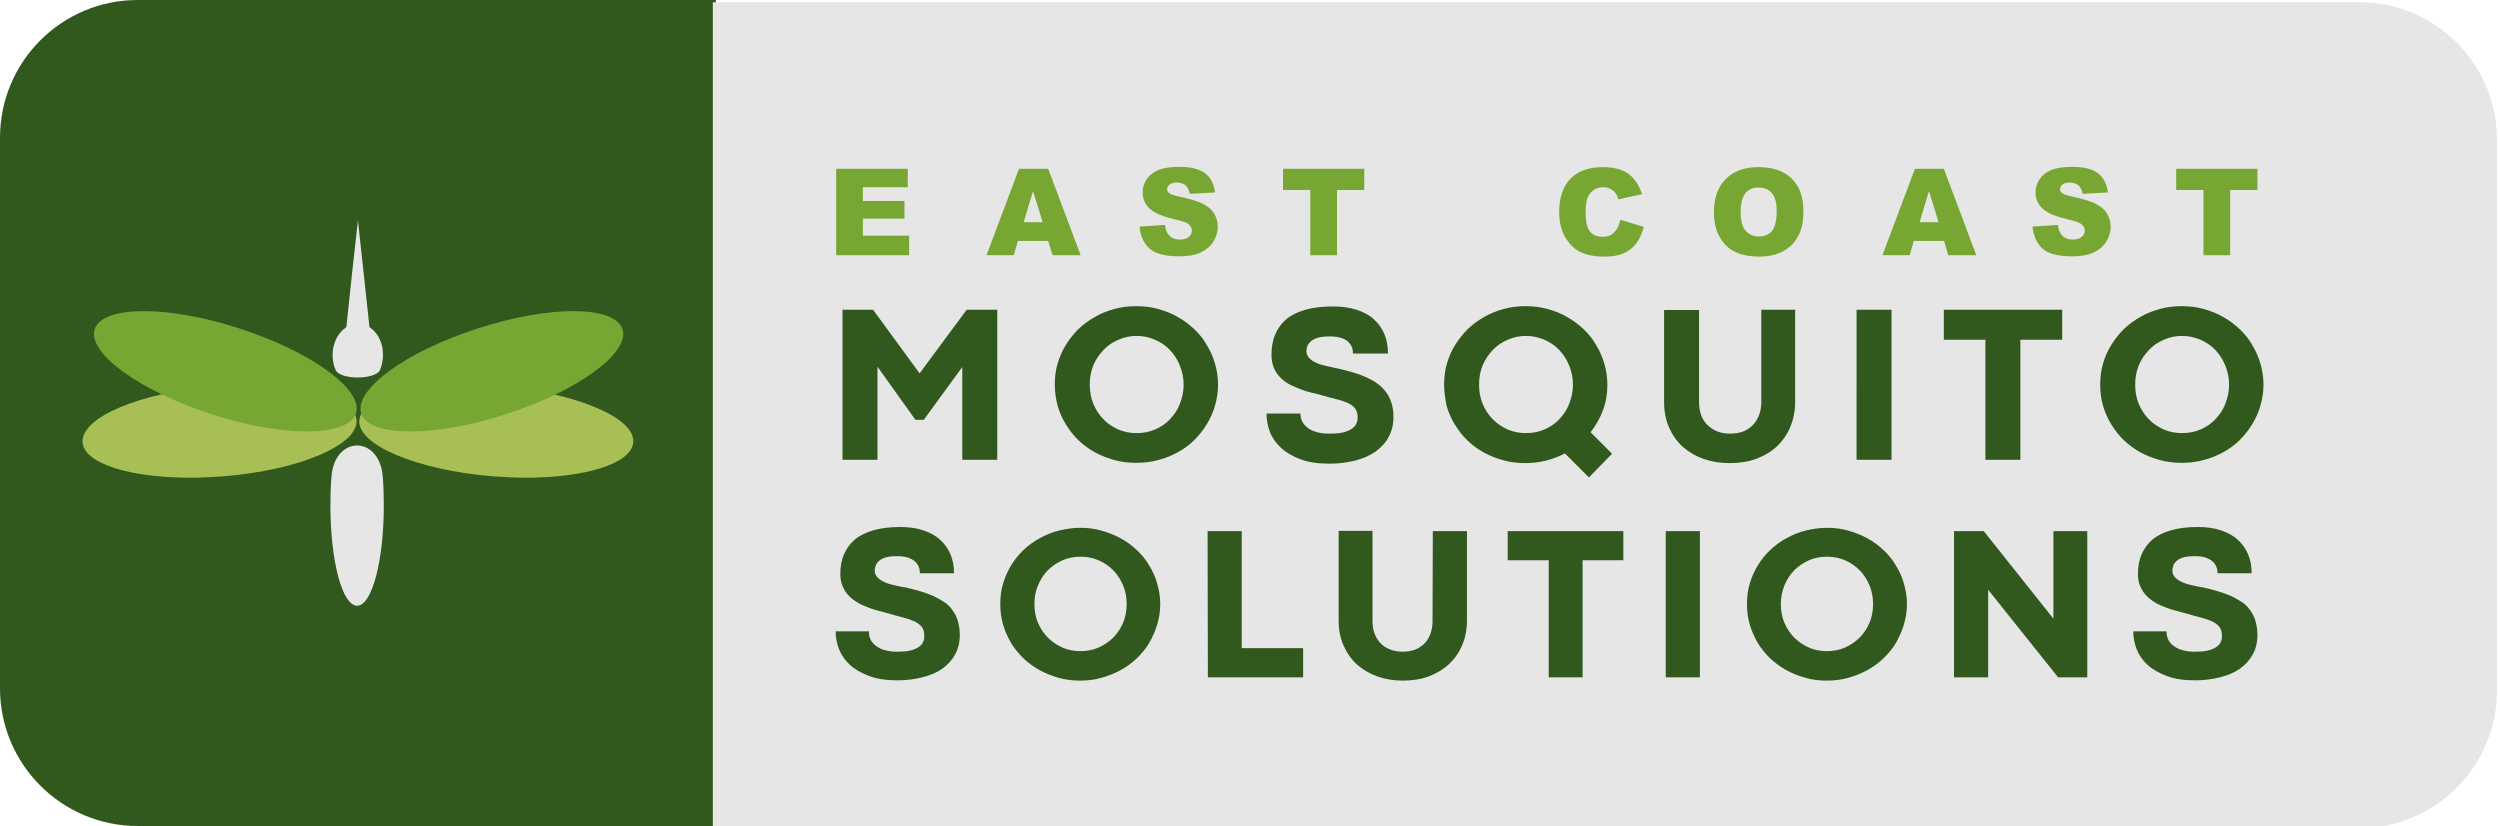
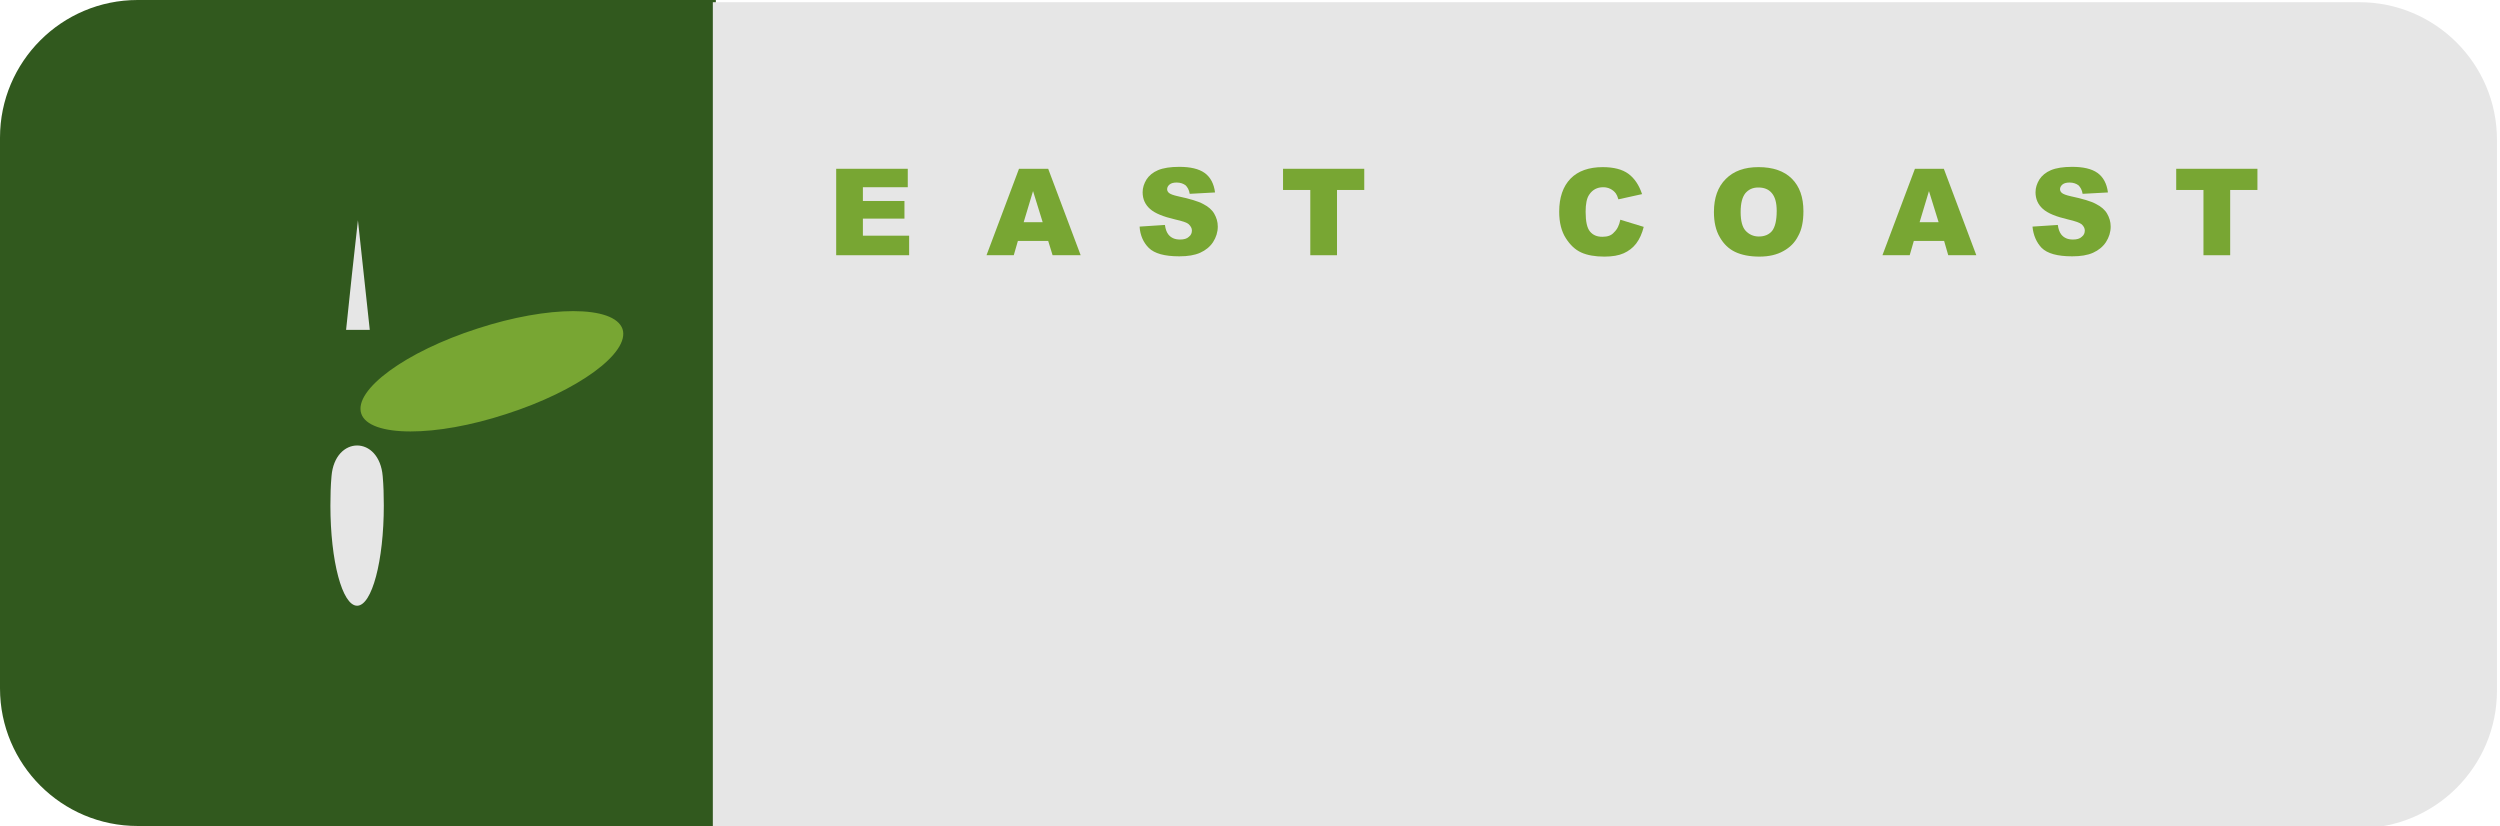
<svg xmlns="http://www.w3.org/2000/svg" version="1.1" id="Layer_1" x="0px" y="0px" viewBox="0 0 908 300" style="enable-background:new 0 0 908 300;" xml:space="preserve">
  <style type="text/css">
	.st0{fill:#31591E;}
	.st1{fill:#E6E6E6;}
	.st2{fill:#A8BF56;}
	.st3{fill:#78A633;}
</style>
  <path class="st0" d="M0,50C0,22.4,22.4,0,50,0h210v300H50c-27.6,0-50-22.4-50-50V50z" />
  <g>
    <path class="st1" d="M129.7,161.8c-4.3,0-8.7,3.7-9.3,11.2c-0.3,3.4-0.4,6.9-0.4,10.6c0,20.1,4.3,36.4,9.7,36.4   c5.4,0,9.7-16.3,9.7-36.4c0-3.7-0.1-7.2-0.4-10.6C138.4,165.6,134.1,161.8,129.7,161.8L129.7,161.8z" />
-     <path class="st1" d="M130,117.6c-5.1,0-9.2,5.1-9.2,11.4c0,2,0.4,3.8,1.1,5.4c0.8,1.8,4.4,2.7,8,2.7c3.6,0,7.3-0.9,8.1-2.7   c0.7-1.6,1.1-3.5,1.1-5.4C139.2,122.7,135.1,117.6,130,117.6L130,117.6z" />
-     <path class="st2" d="M169.6,139.8c-21.8,0-38.4,5.1-39.1,12.8c-0.8,9,20.9,18.1,48.4,20.4c4.1,0.3,8.2,0.5,12,0.5   c21.8,0,38.4-5.1,39.1-12.8c0.8-9-20.9-18.1-48.4-20.4C177.5,140,173.4,139.8,169.6,139.8z" />
-     <path class="st2" d="M90.4,139.8c-3.9,0-7.9,0.2-12,0.5c-27.5,2.2-49.1,11.3-48.4,20.4c0.6,7.7,17.2,12.8,39.1,12.8   c3.9,0,7.9-0.2,12-0.5c27.5-2.2,49.1-11.4,48.4-20.4C128.9,144.9,112.3,139.8,90.4,139.8z" />
    <path class="st3" d="M208.2,113c-9.5,0-21.8,2.1-34.7,6.3c-26.2,8.4-45.1,22.3-42.3,30.9c1.4,4.3,8.2,6.5,17.9,6.5   s21.8-2.1,34.7-6.3c26.2-8.4,45.1-22.3,42.3-30.9C224.6,115.2,217.9,113,208.2,113z" />
-     <path class="st3" d="M52.3,113c-9.7,0-16.4,2.2-17.9,6.5c-2.8,8.6,16.1,22.4,42.3,30.9c12.9,4.2,25.2,6.3,34.7,6.3   s16.4-2.2,17.9-6.5c2.8-8.6-16.1-22.4-42.3-30.9C74.1,115.1,61.8,113,52.3,113z" />
    <path class="st1" d="M134.3,119.8h-8.6l2.1-19.9L130,80L134.3,119.8L134.3,119.8z" />
  </g>
  <path class="st1" d="M258.9,0.8h598c27.6,0,50,22.4,50,50v200c0,27.6-22.4,50-50,50h-598L258.9,0.8L258.9,0.8z" />
-   <path class="st0" d="M332.5,152.5l-13.8-19.3V167H306v-54.5h11.1l16.9,23.1l17.1-23.1h11.1V167h-12.7v-33.7l-14,19.2H332.5z   M383.1,139.7c0-2.6,0.3-5.2,1-7.6c0.7-2.4,1.7-4.7,3-6.8c1.3-2.1,2.9-4.1,4.6-5.8c1.8-1.7,3.8-3.2,6-4.4c2.2-1.3,4.6-2.2,7.1-2.9  c2.5-0.7,5.2-1,7.9-1c2.7,0,5.4,0.3,7.9,1s4.9,1.6,7.1,2.9c2.2,1.2,4.2,2.7,6,4.4c1.8,1.7,3.4,3.6,4.6,5.8c1.3,2.1,2.3,4.4,3,6.8  c0.7,2.4,1.1,5,1.1,7.6s-0.4,5.2-1.1,7.6c-0.7,2.4-1.7,4.7-3,6.8s-2.8,4-4.6,5.8s-3.8,3.2-6,4.4s-4.6,2.2-7.1,2.8  c-2.5,0.7-5.2,1-7.9,1c-2.8,0-5.4-0.3-7.9-1s-4.9-1.6-7.1-2.8s-4.2-2.7-6-4.4s-3.3-3.7-4.6-5.8c-1.3-2.1-2.3-4.4-3-6.8  C383.5,144.9,383.1,142.3,383.1,139.7z M395.8,139.7c0,2.5,0.4,4.8,1.3,7c0.9,2.1,2.1,4,3.7,5.6c1.5,1.6,3.4,2.8,5.4,3.7  c2.1,0.9,4.3,1.3,6.6,1.3c2.4,0,4.6-0.4,6.7-1.3c2.1-0.9,3.9-2.1,5.4-3.7c1.5-1.6,2.8-3.4,3.6-5.6c0.9-2.2,1.4-4.5,1.4-7  s-0.5-4.8-1.4-7s-2.1-4-3.6-5.6s-3.3-2.8-5.4-3.7c-2.1-0.9-4.3-1.4-6.7-1.4c-2.3,0-4.6,0.5-6.6,1.4c-2.1,0.9-3.9,2.1-5.4,3.7  s-2.8,3.4-3.7,5.6C396.2,134.9,395.8,137.2,395.8,139.7z M472.3,150.1c0,2.2,0.9,4,2.8,5.4c1.8,1.3,4.4,2,7.8,2  c1.8,0,3.4-0.1,4.7-0.4c1.3-0.3,2.3-0.7,3.1-1.2c0.8-0.5,1.4-1.1,1.8-1.8s0.6-1.6,0.6-2.5c0-1.3-0.3-2.4-0.9-3.2s-1.5-1.5-2.6-2  s-2.5-1-4.2-1.4c-1.6-0.4-3.5-0.9-5.6-1.5c-1-0.3-2.2-0.6-3.5-0.9c-1.3-0.3-2.6-0.7-3.9-1.2s-2.6-1.1-3.9-1.7  c-1.3-0.7-2.4-1.5-3.4-2.5s-1.8-2.1-2.4-3.5s-0.9-2.9-0.9-4.8c0-2.7,0.4-5.2,1.3-7.3c0.9-2.2,2.2-4,4-5.6c1.8-1.5,4.2-2.7,7-3.5  s6.2-1.2,10.1-1.2c3.2,0,6,0.4,8.5,1.2c2.5,0.8,4.6,1.9,6.2,3.4c1.7,1.5,3,3.3,3.9,5.4s1.3,4.5,1.3,7.1h-12.7c0-0.8-0.1-1.6-0.4-2.3  c-0.3-0.8-0.8-1.4-1.4-2c-0.7-0.6-1.5-1.1-2.6-1.4c-1-0.3-2.3-0.5-3.9-0.5c-1.7,0-3.1,0.1-4.2,0.4s-2,0.7-2.6,1.2s-1.1,1.1-1.4,1.7  c-0.2,0.6-0.4,1.3-0.4,2c0,0.9,0.3,1.7,0.9,2.4s1.4,1.3,2.5,1.8c1,0.5,2.3,0.9,3.7,1.2c1.4,0.3,3,0.7,4.6,1c1.9,0.5,3.7,0.9,5.4,1.4  c1.7,0.5,3.3,1.1,4.8,1.8s2.8,1.4,4,2.3c1.2,0.9,2.2,1.9,3,3c0.9,1.1,1.5,2.5,2,4s0.7,3.2,0.7,5.1c0,2.7-0.6,5.2-1.8,7.3  c-1.1,2.1-2.8,3.8-4.8,5.3c-2.1,1.4-4.5,2.5-7.4,3.2c-2.8,0.7-5.9,1.1-9.2,1.1c-4.2,0-7.7-0.5-10.6-1.6s-5.3-2.5-7.1-4.2  c-1.8-1.7-3.2-3.7-4-5.8c-0.8-2.2-1.2-4.4-1.2-6.6h12.3V150.1z M524.5,139.7c0-2.6,0.3-5.2,1-7.6c0.7-2.4,1.7-4.7,3-6.8  c1.3-2.1,2.9-4.1,4.6-5.8c1.8-1.7,3.8-3.2,6-4.4c2.2-1.3,4.6-2.2,7.1-2.9c2.5-0.7,5.2-1,7.9-1s5.4,0.3,7.9,1s4.9,1.6,7.1,2.9  c2.2,1.2,4.2,2.7,6,4.4c1.8,1.7,3.4,3.6,4.6,5.8c1.3,2.1,2.3,4.4,3,6.8c0.7,2.4,1.1,5,1.1,7.6c0,3.3-0.5,6.4-1.6,9.3  c-1.1,2.9-2.6,5.6-4.5,8l7.8,7.8l-8.4,8.6l-8.7-8.7c-2.2,1.1-4.5,2-6.9,2.6s-4.9,0.9-7.5,0.9c-2.7,0-5.4-0.3-7.9-1s-4.9-1.6-7.1-2.8  c-2.2-1.2-4.2-2.7-6-4.4s-3.3-3.7-4.6-5.8s-2.3-4.4-3-6.8C524.9,144.9,524.5,142.3,524.5,139.7z M537.2,139.7c0,2.5,0.4,4.8,1.3,7  c0.9,2.1,2.1,4,3.7,5.6s3.4,2.8,5.4,3.7c2.1,0.9,4.3,1.3,6.6,1.3c2.4,0,4.6-0.4,6.7-1.3c2.1-0.9,3.9-2.1,5.4-3.7  c1.5-1.6,2.8-3.4,3.6-5.6c0.9-2.2,1.4-4.5,1.4-7s-0.5-4.8-1.4-7s-2.1-4-3.6-5.6s-3.3-2.8-5.4-3.7c-2.1-0.9-4.3-1.4-6.7-1.4  c-2.3,0-4.6,0.5-6.6,1.4c-2.1,0.9-3.9,2.1-5.4,3.7s-2.8,3.4-3.7,5.6S537.2,137.2,537.2,139.7z M639.4,112.5H652V146  c0,3.2-0.6,6.2-1.7,8.9c-1.1,2.7-2.7,5.1-4.8,7.1s-4.6,3.5-7.5,4.6s-6.2,1.6-9.8,1.6c-3.4,0-6.5-0.5-9.4-1.5s-5.4-2.5-7.6-4.4  c-2.1-1.9-3.8-4.3-5-7c-1.2-2.8-1.8-5.8-1.8-9.3v-33.4h12.7V146c0,1.6,0.2,3.1,0.7,4.6c0.5,1.4,1.2,2.6,2.2,3.6s2.1,1.8,3.5,2.4  c1.4,0.6,3,0.9,4.9,0.9c1.8,0,3.4-0.3,4.8-0.8c1.4-0.6,2.6-1.4,3.5-2.4c1-1,1.7-2.3,2.2-3.6c0.5-1.4,0.8-2.9,0.8-4.5v-33.7H639.4z   M674.3,112.5H687V167h-12.7V112.5z M721.2,123.4H706v-10.9h43v10.9h-15.2V167h-12.7v-43.6H721.2z M762.8,139.7c0-2.6,0.3-5.2,1-7.6  c0.7-2.4,1.7-4.7,3-6.8c1.3-2.1,2.9-4.1,4.6-5.8c1.8-1.7,3.8-3.2,6-4.4c2.2-1.3,4.6-2.2,7.1-2.9c2.5-0.7,5.2-1,7.9-1s5.4,0.3,7.9,1  s4.9,1.6,7.1,2.9c2.2,1.2,4.2,2.7,6,4.4c1.8,1.7,3.4,3.6,4.6,5.8c1.3,2.1,2.3,4.4,3,6.8c0.7,2.4,1.1,5,1.1,7.6s-0.4,5.2-1.1,7.6  c-0.7,2.4-1.7,4.7-3,6.8s-2.8,4-4.6,5.8s-3.8,3.2-6,4.4s-4.6,2.2-7.1,2.8c-2.5,0.7-5.2,1-7.9,1c-2.8,0-5.4-0.3-7.9-1  s-4.9-1.6-7.1-2.8c-2.2-1.2-4.2-2.7-6-4.4s-3.3-3.7-4.6-5.8s-2.3-4.4-3-6.8S762.8,142.3,762.8,139.7z M775.5,139.7  c0,2.5,0.4,4.8,1.3,7c0.9,2.1,2.1,4,3.7,5.6c1.5,1.6,3.4,2.8,5.4,3.7c2.1,0.9,4.3,1.3,6.6,1.3c2.4,0,4.6-0.4,6.7-1.3  c2.1-0.9,3.9-2.1,5.4-3.7c1.5-1.6,2.8-3.4,3.6-5.6c0.9-2.2,1.4-4.5,1.4-7s-0.5-4.8-1.4-7s-2.1-4-3.6-5.6s-3.3-2.8-5.4-3.7  c-2.1-0.9-4.3-1.4-6.7-1.4c-2.3,0-4.6,0.5-6.6,1.4c-2.1,0.9-3.9,2.1-5.4,3.7s-2.8,3.4-3.7,5.6C775.9,134.9,775.5,137.2,775.5,139.7z   M315.6,229.5c0,2.2,0.9,3.9,2.7,5.2s4.3,2,7.6,2c1.8,0,3.3-0.1,4.6-0.4c1.2-0.3,2.3-0.7,3-1.2c0.8-0.5,1.4-1.1,1.7-1.8  c0.4-0.7,0.5-1.5,0.5-2.5c0-1.3-0.3-2.3-0.9-3.1s-1.5-1.4-2.6-2c-1.1-0.5-2.5-1-4.1-1.4s-3.4-0.9-5.4-1.5c-1-0.3-2.1-0.5-3.4-0.9  c-1.2-0.3-2.5-0.7-3.8-1.2s-2.6-1-3.8-1.7c-1.2-0.7-2.3-1.5-3.3-2.5s-1.7-2.1-2.3-3.4c-0.6-1.3-0.9-2.9-0.9-4.6c0-2.7,0.4-5,1.3-7.1  s2.2-3.9,3.9-5.4c1.8-1.5,4.1-2.6,6.8-3.4c2.8-0.8,6-1.2,9.8-1.2c3.1,0,5.9,0.4,8.3,1.2s4.5,1.9,6.1,3.4c1.7,1.5,2.9,3.2,3.8,5.3  s1.3,4.4,1.3,6.9h-12.4c0-0.8-0.1-1.5-0.4-2.3s-0.8-1.4-1.4-2c-0.7-0.6-1.5-1-2.5-1.4c-1-0.3-2.3-0.5-3.8-0.5c-1.7,0-3,0.1-4.1,0.4  c-1.1,0.3-1.9,0.7-2.5,1.2s-1.1,1.1-1.3,1.7c-0.2,0.6-0.4,1.3-0.4,1.9c0,0.9,0.3,1.7,0.9,2.4s1.4,1.2,2.4,1.7s2.2,0.9,3.6,1.2  s2.9,0.7,4.5,0.9c1.8,0.4,3.6,0.9,5.3,1.4c1.7,0.5,3.3,1.1,4.7,1.7c1.4,0.7,2.7,1.4,3.9,2.2c1.2,0.8,2.2,1.8,3,3  c0.8,1.1,1.5,2.4,1.9,3.9s0.7,3.1,0.7,5c0,2.7-0.6,5.1-1.7,7.1s-2.7,3.8-4.7,5.2s-4.4,2.4-7.2,3.1c-2.8,0.7-5.8,1.1-9,1.1  c-4.1,0-7.5-0.5-10.4-1.6c-2.8-1.1-5.2-2.4-7-4.1c-1.8-1.7-3.1-3.6-3.9-5.7c-0.8-2.1-1.2-4.3-1.2-6.4h12.1V229.5z M363.3,219.4  c0-2.6,0.3-5.1,1-7.4c0.7-2.4,1.7-4.6,2.9-6.6c1.3-2.1,2.8-4,4.5-5.6c1.8-1.7,3.7-3.1,5.9-4.3c2.2-1.2,4.5-2.2,7-2.8s5.1-1,7.7-1  c2.7,0,5.2,0.3,7.7,1s4.8,1.6,7,2.8s4.1,2.6,5.9,4.3s3.3,3.5,4.5,5.6c1.3,2.1,2.3,4.3,2.9,6.6c0.7,2.4,1.1,4.8,1.1,7.4  c0,2.6-0.4,5.1-1.1,7.4c-0.7,2.4-1.7,4.6-2.9,6.7c-1.2,2.1-2.8,3.9-4.5,5.6c-1.8,1.7-3.7,3.1-5.9,4.3c-2.2,1.2-4.5,2.1-7,2.8  s-5,1-7.7,1s-5.3-0.3-7.7-1c-2.5-0.7-4.8-1.6-7-2.8c-2.1-1.2-4.1-2.6-5.9-4.3c-1.7-1.7-3.3-3.6-4.5-5.6c-1.2-2.1-2.2-4.3-2.9-6.7  S363.3,221.9,363.3,219.4z M375.7,219.4c0,2.4,0.4,4.7,1.3,6.8s2.1,3.9,3.6,5.4s3.3,2.7,5.3,3.6c2,0.9,4.2,1.3,6.5,1.3  s4.5-0.4,6.6-1.3c2-0.9,3.8-2.1,5.3-3.6s2.7-3.3,3.6-5.4c0.9-2.1,1.3-4.4,1.3-6.8c0-2.4-0.4-4.7-1.3-6.8s-2-3.9-3.6-5.5  c-1.5-1.5-3.2-2.7-5.3-3.6c-2-0.9-4.2-1.3-6.6-1.3c-2.3,0-4.5,0.4-6.5,1.3c-2,0.9-3.8,2.1-5.3,3.6s-2.7,3.4-3.6,5.5  S375.7,217,375.7,219.4z M438.6,192.9H451v42.5h22.3V246h-34.6L438.6,192.9L438.6,192.9z M520.4,192.9h12.4v32.6  c0,3.2-0.6,6.1-1.7,8.7c-1.1,2.7-2.7,5-4.7,6.9s-4.5,3.4-7.3,4.5c-2.9,1.1-6.1,1.6-9.6,1.6c-3.3,0-6.4-0.5-9.2-1.5  c-2.8-1-5.3-2.5-7.4-4.3c-2.1-1.9-3.7-4.2-4.9-6.9c-1.2-2.7-1.8-5.7-1.8-9.1v-32.6h12.3v32.7c0,1.6,0.2,3.1,0.7,4.5s1.2,2.5,2.1,3.5  s2.1,1.8,3.4,2.3c1.4,0.6,3,0.9,4.8,0.9c1.7,0,3.3-0.3,4.6-0.8c1.4-0.6,2.5-1.4,3.4-2.3c0.9-1,1.6-2.2,2.1-3.6  c0.5-1.4,0.7-2.8,0.7-4.4L520.4,192.9L520.4,192.9z M562.4,203.5h-14.8v-10.6h42v10.6h-14.8V246h-12.3v-42.5H562.4z M605,192.9h12.4  V246H605V192.9z M634.5,219.4c0-2.6,0.3-5.1,1-7.4c0.7-2.4,1.7-4.6,2.9-6.6c1.3-2.1,2.8-4,4.5-5.6c1.8-1.7,3.7-3.1,5.9-4.3  s4.5-2.2,7-2.8s5.1-1,7.7-1c2.7,0,5.2,0.3,7.7,1s4.8,1.6,7,2.8s4.1,2.6,5.9,4.3c1.8,1.7,3.3,3.5,4.5,5.6c1.3,2.1,2.3,4.3,2.9,6.6  c0.7,2.4,1.1,4.8,1.1,7.4c0,2.6-0.4,5.1-1.1,7.4c-0.7,2.4-1.7,4.6-2.9,6.7c-1.2,2.1-2.8,3.9-4.5,5.6c-1.8,1.7-3.7,3.1-5.9,4.3  s-4.5,2.1-7,2.8s-5,1-7.7,1s-5.3-0.3-7.7-1c-2.5-0.7-4.8-1.6-7-2.8c-2.1-1.2-4.1-2.6-5.9-4.3c-1.7-1.7-3.3-3.6-4.5-5.6  c-1.2-2.1-2.2-4.3-2.9-6.7S634.5,221.9,634.5,219.4z M646.8,219.4c0,2.4,0.4,4.7,1.3,6.8c0.9,2.1,2.1,3.9,3.6,5.4s3.3,2.7,5.3,3.6  c2,0.9,4.2,1.3,6.5,1.3s4.5-0.4,6.6-1.3c2-0.9,3.8-2.1,5.3-3.6s2.7-3.3,3.6-5.4c0.9-2.1,1.3-4.4,1.3-6.8c0-2.4-0.4-4.7-1.3-6.8  c-0.9-2.1-2-3.9-3.6-5.5c-1.5-1.5-3.2-2.7-5.3-3.6c-2-0.9-4.2-1.3-6.6-1.3c-2.3,0-4.5,0.4-6.5,1.3c-2,0.9-3.8,2.1-5.3,3.6  s-2.7,3.4-3.6,5.5C647.3,214.7,646.8,217,646.8,219.4z M758.2,246h-10.7l-25.4-31.8V246h-12.4v-53.1h10.8l25.3,31.8v-31.8h12.3V246  H758.2z M786.9,229.5c0,2.2,0.9,3.9,2.7,5.2s4.3,2,7.6,2c1.8,0,3.3-0.1,4.6-0.4c1.2-0.3,2.3-0.7,3-1.2c0.8-0.5,1.4-1.1,1.7-1.8  c0.4-0.7,0.5-1.5,0.5-2.5c0-1.3-0.3-2.3-0.9-3.1c-0.6-0.8-1.5-1.4-2.6-2c-1.1-0.5-2.5-1-4.1-1.4s-3.4-0.9-5.4-1.5  c-1-0.3-2.1-0.5-3.4-0.9c-1.2-0.3-2.5-0.7-3.8-1.2s-2.6-1-3.8-1.7s-2.3-1.5-3.3-2.5s-1.7-2.1-2.3-3.4c-0.6-1.3-0.9-2.9-0.9-4.6  c0-2.7,0.4-5,1.3-7.1c0.9-2.1,2.2-3.9,3.9-5.4c1.8-1.5,4.1-2.6,6.8-3.4c2.8-0.8,6-1.2,9.8-1.2c3.1,0,5.9,0.4,8.3,1.2  c2.4,0.8,4.5,1.9,6.1,3.4c1.7,1.5,2.9,3.2,3.8,5.3c0.9,2.1,1.3,4.4,1.3,6.9h-12.4c0-0.8-0.1-1.5-0.4-2.3c-0.3-0.8-0.8-1.4-1.4-2  c-0.7-0.6-1.5-1-2.5-1.4c-1-0.3-2.3-0.5-3.8-0.5c-1.7,0-3,0.1-4.1,0.4c-1.1,0.3-1.9,0.7-2.5,1.2s-1.1,1.1-1.3,1.7  c-0.2,0.6-0.4,1.3-0.4,1.9c0,0.9,0.3,1.7,0.9,2.4c0.6,0.7,1.4,1.2,2.4,1.7s2.2,0.9,3.6,1.2c1.4,0.3,2.9,0.7,4.5,0.9  c1.8,0.4,3.6,0.9,5.3,1.4s3.3,1.1,4.7,1.7c1.4,0.7,2.7,1.4,3.9,2.2s2.2,1.8,3,3c0.8,1.1,1.5,2.4,1.9,3.9s0.7,3.1,0.7,5  c0,2.7-0.6,5.1-1.7,7.1c-1.1,2-2.7,3.8-4.7,5.2s-4.4,2.4-7.2,3.1c-2.8,0.7-5.8,1.1-9,1.1c-4.1,0-7.5-0.5-10.4-1.6  c-2.8-1.1-5.2-2.4-7-4.1c-1.8-1.7-3.1-3.6-3.9-5.7c-0.8-2.1-1.2-4.3-1.2-6.4h12.1V229.5z" />
  <g>
    <path class="st3" d="M303.7,61.3h26V68h-16.3v5h15.1v6.4h-15.1v6.2h16.8v7.1h-26.5V61.3z" />
    <path class="st3" d="M380.7,87.5h-11l-1.5,5.2h-9.9l11.8-31.4h10.6l11.8,31.4h-10.2L380.7,87.5z M378.7,80.7l-3.5-11.3l-3.4,11.3   H378.7z" />
    <path class="st3" d="M413.9,82.3l9.2-0.6c0.2,1.5,0.6,2.6,1.2,3.4c1,1.3,2.4,1.9,4.3,1.9c1.4,0,2.5-0.3,3.2-1   c0.8-0.6,1.1-1.4,1.1-2.3c0-0.8-0.4-1.5-1.1-2.2s-2.4-1.2-5-1.8c-4.3-1-7.3-2.2-9.1-3.8c-1.8-1.6-2.7-3.6-2.7-6.1   c0-1.6,0.5-3.1,1.4-4.6c0.9-1.4,2.3-2.6,4.2-3.4c1.9-0.8,4.5-1.2,7.7-1.2c4,0,7.1,0.7,9.2,2.2c2.1,1.5,3.4,3.9,3.8,7.1l-9.2,0.5   c-0.2-1.4-0.8-2.4-1.5-3.1c-0.8-0.6-1.9-1-3.2-1c-1.1,0-2,0.2-2.6,0.7c-0.6,0.5-0.9,1.1-0.9,1.7c0,0.5,0.2,1,0.7,1.4   c0.5,0.4,1.5,0.8,3.3,1.2c4.2,0.9,7.3,1.8,9.1,2.8c1.8,0.9,3.2,2.1,4,3.5c0.8,1.4,1.3,2.9,1.3,4.7c0,2-0.6,3.9-1.7,5.6   c-1.1,1.7-2.7,3-4.7,3.9c-2,0.9-4.5,1.3-7.6,1.3c-5.3,0-9-1-11.1-3.1C415.3,88.1,414.1,85.5,413.9,82.3z" />
    <path class="st3" d="M466,61.3h29.5V69h-9.9v23.7h-9.7V69H466V61.3z" />
    <path class="st3" d="M588.5,79.8l8.5,2.6c-0.6,2.4-1.5,4.4-2.7,6s-2.8,2.8-4.6,3.6c-1.8,0.8-4.1,1.2-7,1.2c-3.4,0-6.2-0.5-8.4-1.5   c-2.2-1-4-2.7-5.6-5.2c-1.6-2.5-2.4-5.7-2.4-9.6c0-5.2,1.4-9.2,4.1-12s6.7-4.2,11.7-4.2c4,0,7.1,0.8,9.3,2.4s3.9,4.1,5,7.4   l-8.6,1.9c-0.3-1-0.6-1.7-0.9-2.1c-0.5-0.7-1.2-1.3-2-1.7c-0.8-0.4-1.7-0.6-2.6-0.6c-2.2,0-3.9,0.9-5.1,2.7   c-0.9,1.3-1.3,3.4-1.3,6.2c0,3.5,0.5,5.9,1.6,7.2s2.5,1.9,4.5,1.9c1.9,0,3.3-0.5,4.2-1.6C587.4,83.3,588.1,81.8,588.5,79.8z" />
    <path class="st3" d="M622.5,77c0-5.1,1.4-9.1,4.3-12c2.9-2.9,6.8-4.3,11.9-4.3c5.2,0,9.3,1.4,12.1,4.2c2.8,2.8,4.2,6.7,4.2,11.8   c0,3.7-0.6,6.7-1.9,9c-1.2,2.4-3,4.2-5.4,5.5c-2.3,1.3-5.2,2-8.7,2c-3.5,0-6.5-0.6-8.8-1.7c-2.3-1.1-4.2-2.9-5.6-5.4   C623.2,83.7,622.5,80.7,622.5,77z M632.2,77c0,3.2,0.6,5.5,1.8,6.8s2.8,2.1,4.8,2.1c2.1,0,3.7-0.7,4.8-2c1.1-1.4,1.7-3.8,1.7-7.3   c0-3-0.6-5.1-1.8-6.5c-1.2-1.4-2.8-2-4.9-2c-2,0-3.5,0.7-4.7,2.1C632.8,71.6,632.2,73.8,632.2,77z" />
    <path class="st3" d="M706.1,87.5h-11l-1.5,5.2h-9.9l11.8-31.4H706l11.8,31.4h-10.2L706.1,87.5z M704.1,80.7l-3.5-11.3l-3.4,11.3   H704.1z" />
    <path class="st3" d="M738.2,82.3l9.2-0.6c0.2,1.5,0.6,2.6,1.2,3.4c1,1.3,2.4,1.9,4.3,1.9c1.4,0,2.5-0.3,3.2-1   c0.8-0.6,1.1-1.4,1.1-2.3c0-0.8-0.4-1.5-1.1-2.2c-0.7-0.6-2.4-1.2-5-1.8c-4.3-1-7.3-2.2-9.1-3.8c-1.8-1.6-2.7-3.6-2.7-6.1   c0-1.6,0.5-3.1,1.4-4.6c0.9-1.4,2.3-2.6,4.2-3.4s4.5-1.2,7.7-1.2c4,0,7.1,0.7,9.2,2.2c2.1,1.5,3.4,3.9,3.8,7.1l-9.2,0.5   c-0.2-1.4-0.8-2.4-1.5-3.1c-0.8-0.6-1.9-1-3.2-1c-1.1,0-2,0.2-2.6,0.7s-0.9,1.1-0.9,1.7c0,0.5,0.2,1,0.7,1.4   c0.5,0.4,1.5,0.8,3.3,1.2c4.2,0.9,7.3,1.8,9.1,2.8c1.8,0.9,3.2,2.1,4,3.5c0.8,1.4,1.3,2.9,1.3,4.7c0,2-0.6,3.9-1.7,5.6   s-2.7,3-4.7,3.9s-4.5,1.3-7.6,1.3c-5.3,0-9-1-11.1-3.1C739.7,88.1,738.5,85.5,738.2,82.3z" />
    <path class="st3" d="M790.4,61.3h29.5V69H810v23.7h-9.7V69h-9.9V61.3z" />
  </g>
</svg>